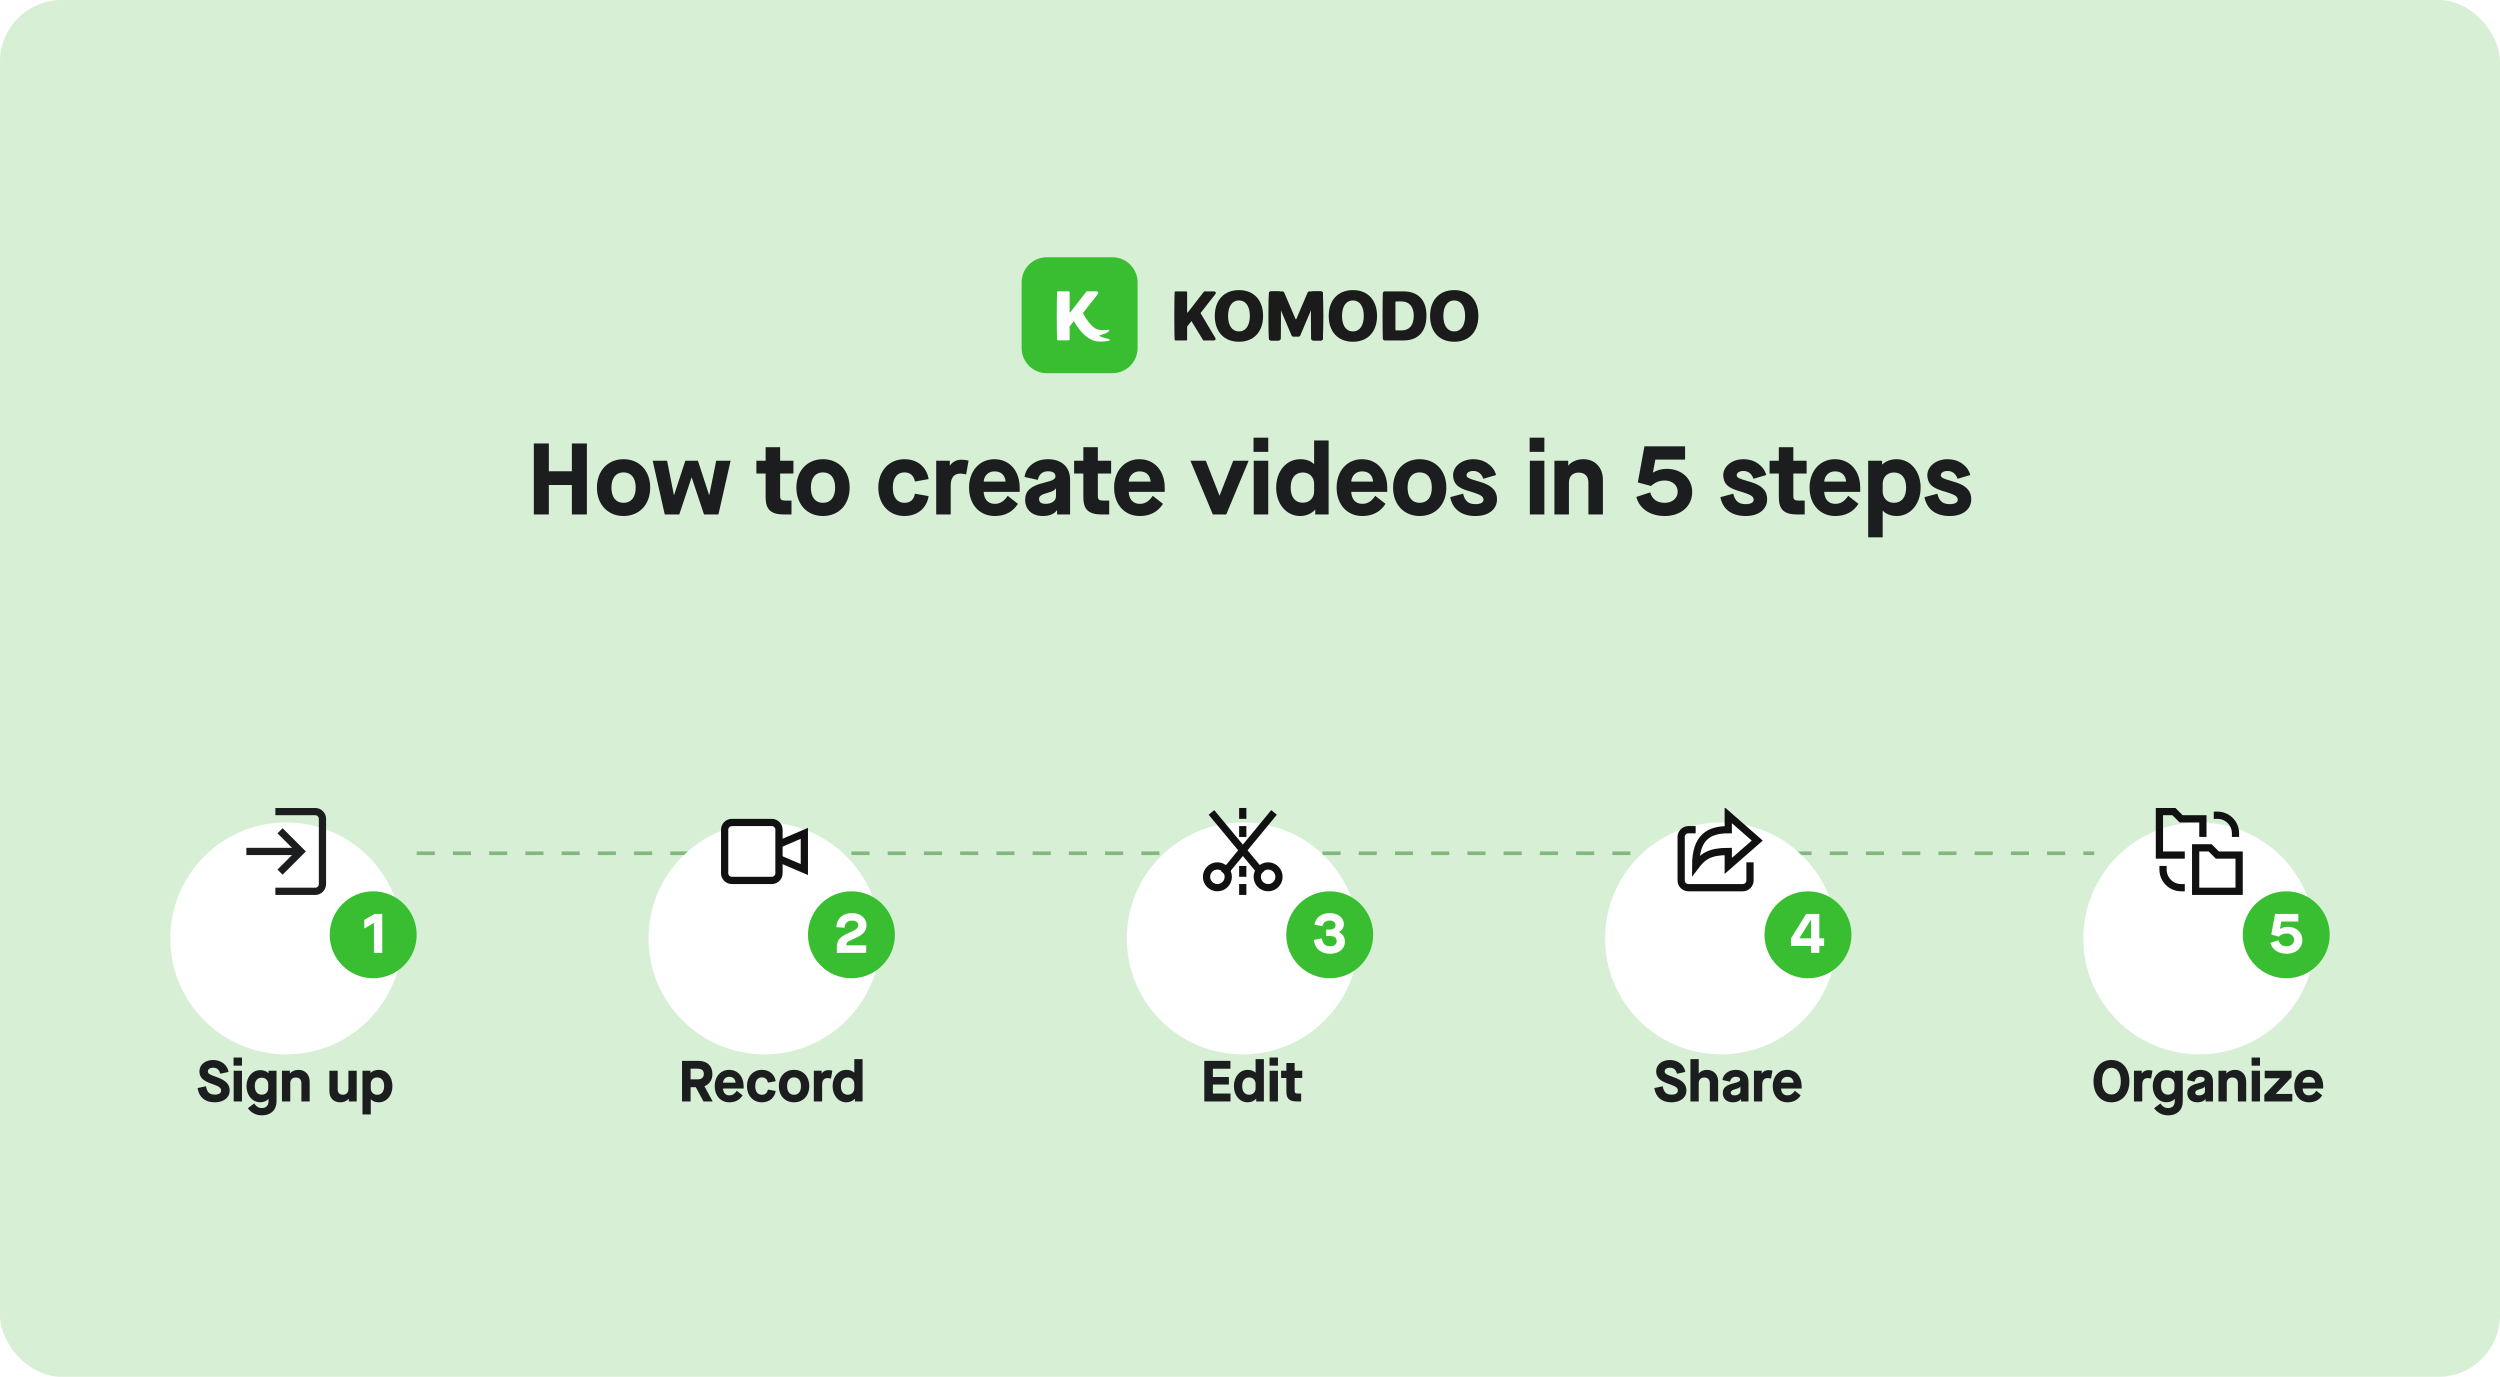
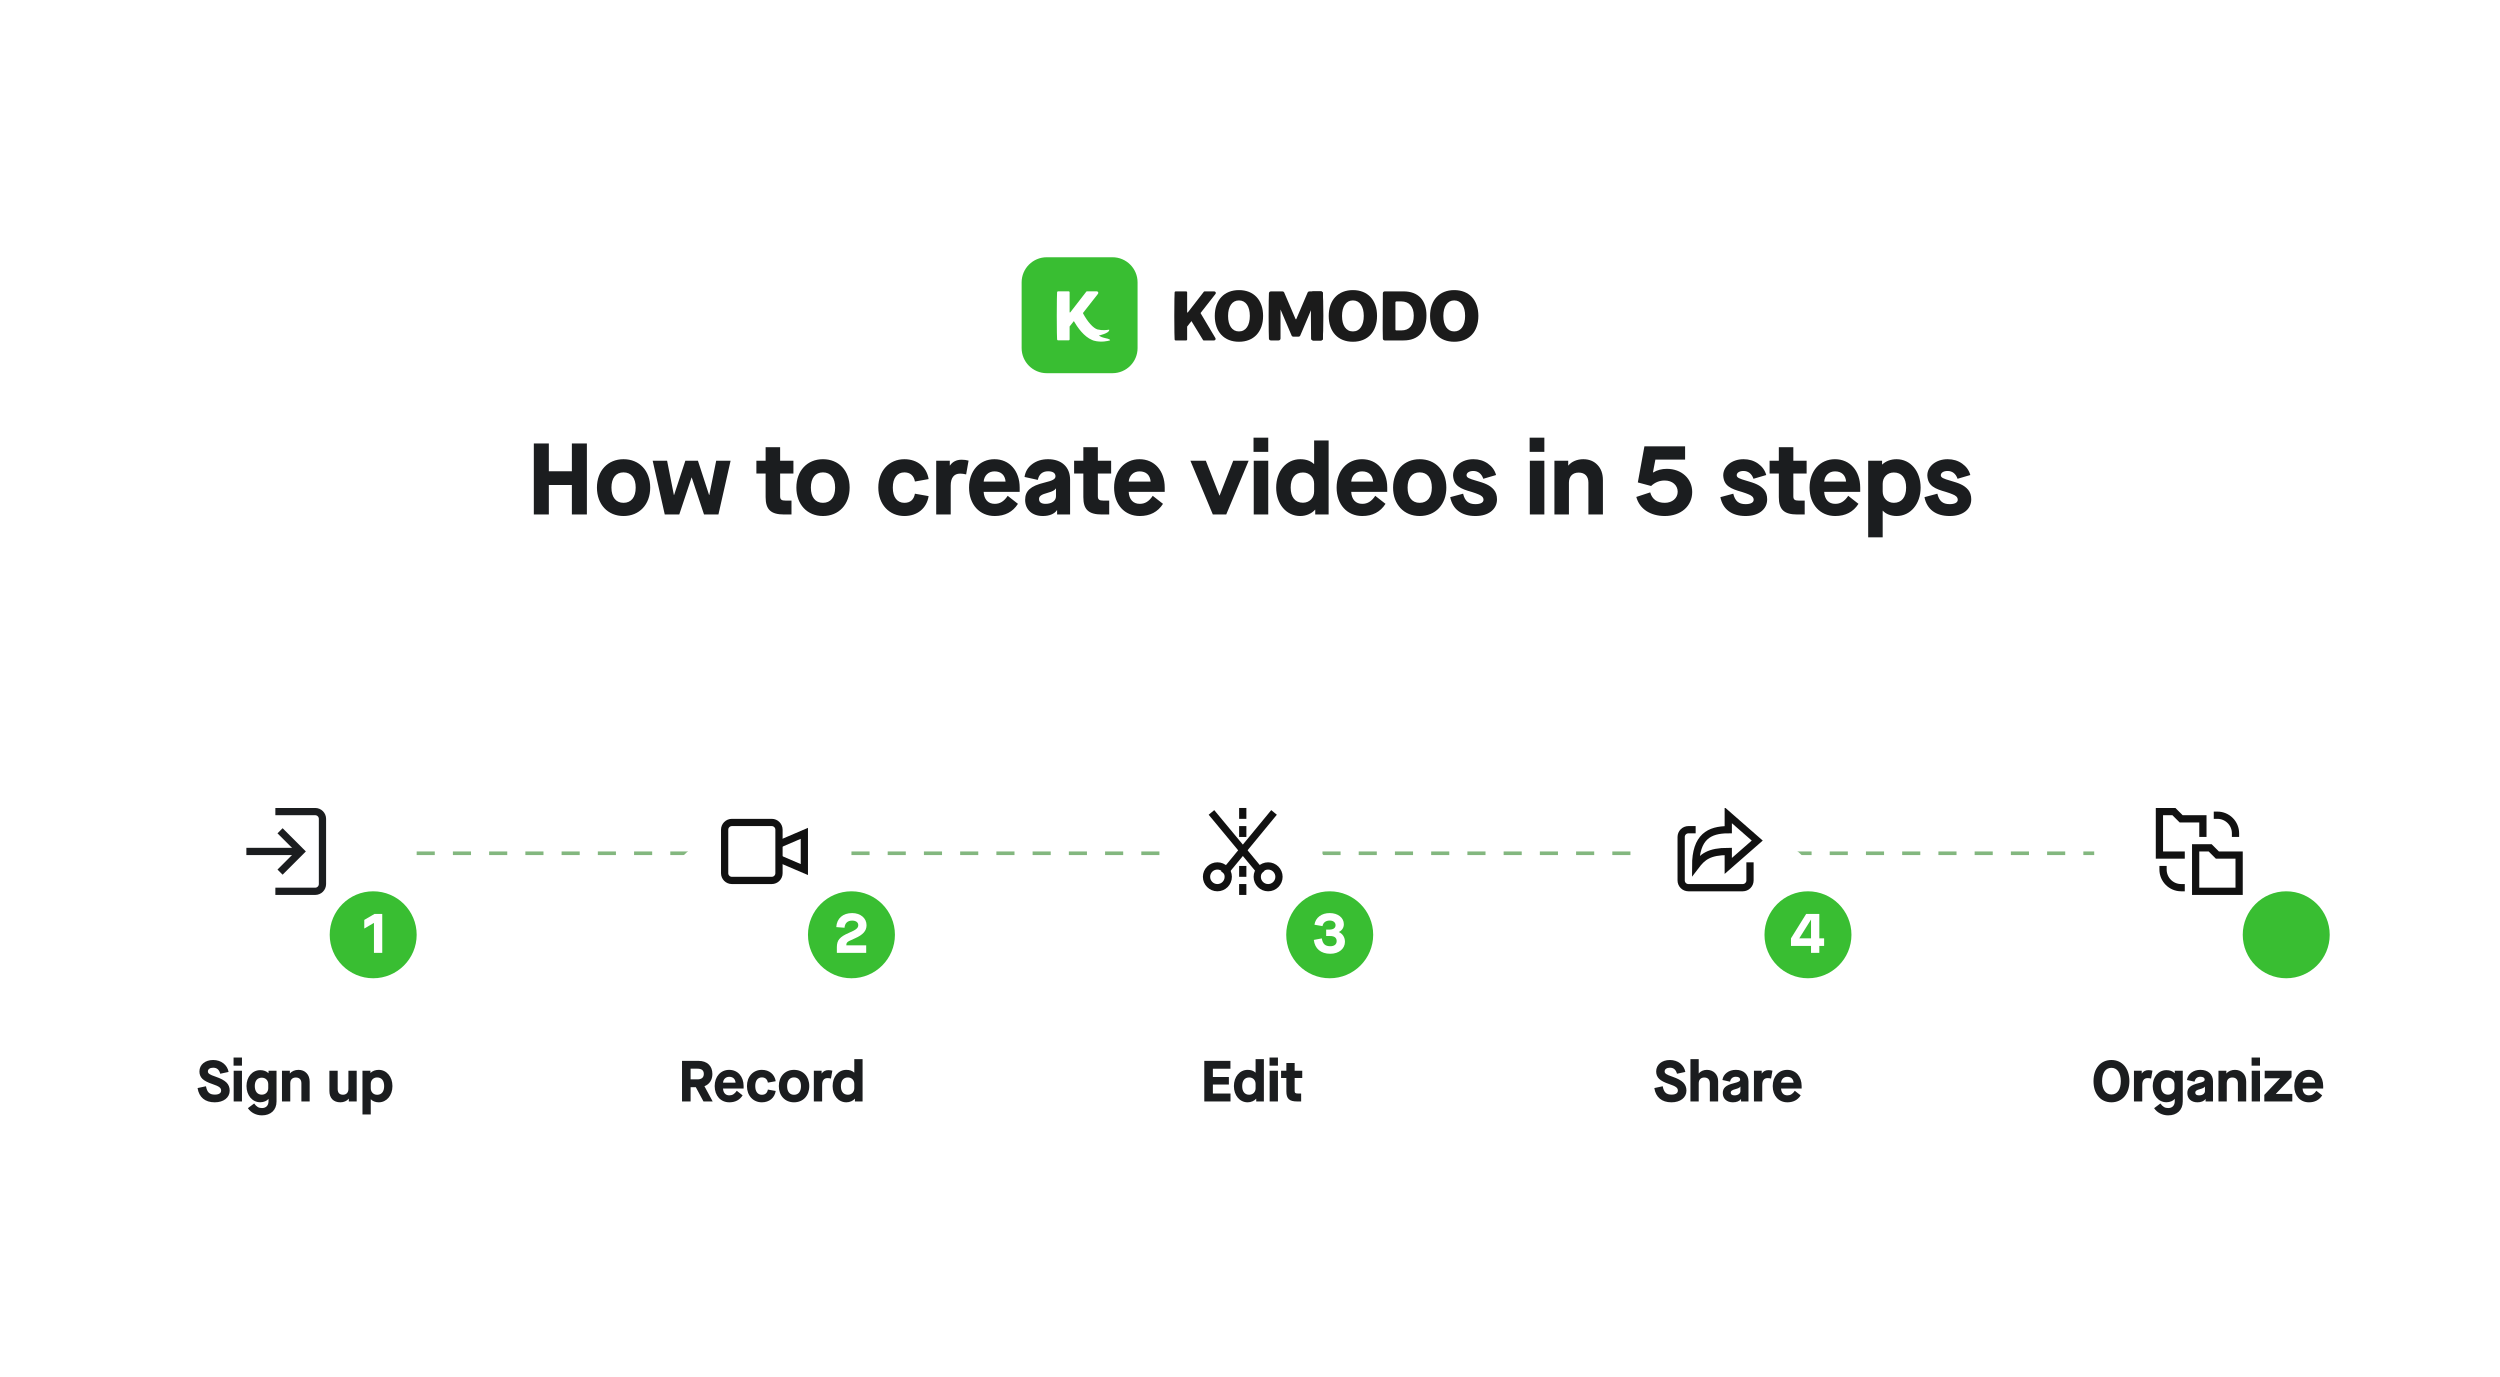
<svg xmlns="http://www.w3.org/2000/svg" width="690" height="380" viewBox="0 0 690 380" fill="none">
-   <rect width="690" height="380" rx="17" fill="#D7F0D5" />
  <g clip-path="url(#clip0_546_12784)">
    <path fill-rule="evenodd" clip-rule="evenodd" d="M348.613 87.192C348.613 82.795 346.026 80.067 341.957 80.067C337.898 80.067 335.282 82.795 335.282 87.192C335.282 91.598 337.87 94.326 341.957 94.326C346.026 94.326 348.613 91.598 348.613 87.192ZM338.946 87.192C338.946 84.585 340.054 82.917 341.957 82.917C343.851 82.917 344.957 84.585 344.957 87.192C344.957 89.807 343.86 91.476 341.957 91.476C340.035 91.476 338.946 89.807 338.946 87.192Z" fill="#1B1B1B" />
    <path fill-rule="evenodd" clip-rule="evenodd" d="M352.892 93.96C353.186 93.96 353.425 93.722 353.425 93.427V85.42L356.474 92.595C356.558 92.792 356.752 92.92 356.966 92.92H358.387C358.602 92.92 358.795 92.792 358.879 92.594L361.919 85.42V93.427C361.919 93.722 362.158 93.96 362.452 93.96H364.594C364.877 93.96 365.109 93.742 365.119 93.46C365.15 92.632 365.203 90.71 365.203 87.196C365.203 83.682 365.15 81.76 365.119 80.933C365.109 80.651 364.877 80.432 364.594 80.432H361.39C361.176 80.432 360.983 80.56 360.899 80.756L357.766 88.094H357.587L354.445 80.756C354.361 80.559 354.168 80.432 353.954 80.432H350.75C350.467 80.432 350.235 80.651 350.225 80.933C350.194 81.761 350.142 83.683 350.142 87.196C350.142 90.71 350.194 92.632 350.225 93.46C350.235 93.742 350.467 93.96 350.75 93.96H352.892Z" fill="#1B1B1B" />
-     <path fill-rule="evenodd" clip-rule="evenodd" d="M352.923 93.96C353.205 93.96 353.437 93.742 353.448 93.461C353.48 92.633 353.534 90.711 353.534 87.196C353.534 83.681 353.48 81.759 353.448 80.932C353.437 80.65 353.205 80.432 352.923 80.432H350.75C350.467 80.432 350.235 80.651 350.225 80.933C350.194 81.761 350.142 83.683 350.142 87.196C350.142 90.71 350.194 92.632 350.225 93.46C350.235 93.742 350.467 93.96 350.75 93.96H352.923Z" fill="#1B1B1B" />
    <path fill-rule="evenodd" clip-rule="evenodd" d="M361.898 93.453C361.908 93.738 362.142 93.96 362.427 93.96H364.594C364.876 93.96 365.108 93.742 365.119 93.46C365.15 92.632 365.203 90.71 365.203 87.196C365.203 83.682 365.15 81.76 365.119 80.933C365.108 80.651 364.876 80.432 364.594 80.432H362.427C362.142 80.432 361.908 80.655 361.898 80.94C361.867 81.845 361.811 83.954 361.811 87.196C361.811 90.438 361.867 92.547 361.898 93.453Z" fill="#1B1B1B" />
    <path fill-rule="evenodd" clip-rule="evenodd" d="M380.061 87.192C380.061 82.795 377.473 80.067 373.404 80.067C369.345 80.067 366.729 82.795 366.729 87.192C366.729 91.598 369.317 94.326 373.404 94.326C377.473 94.326 380.061 91.598 380.061 87.192ZM370.397 87.192C370.397 84.585 371.501 82.917 373.404 82.917C375.298 82.917 376.403 84.585 376.403 87.192C376.403 89.807 375.308 91.476 373.404 91.476C371.483 91.476 370.397 89.807 370.397 87.192Z" fill="#1B1B1B" />
-     <path fill-rule="evenodd" clip-rule="evenodd" d="M382.183 80.423C381.906 80.423 381.679 80.634 381.667 80.911C381.636 81.668 381.587 83.448 381.587 87.192C381.587 90.936 381.636 92.716 381.667 93.473C381.679 93.749 381.906 93.96 382.183 93.96H387.375C391.443 93.96 393.703 91.504 393.703 87.06C393.703 82.832 391.406 80.423 387.375 80.423H382.183ZM385.134 83.455C385.134 83.308 385.254 83.189 385.401 83.189H386.756C388.922 83.189 390.197 84.604 390.197 87.126C390.197 89.807 388.987 91.195 386.756 91.195H385.401C385.254 91.195 385.134 91.076 385.134 90.928V87.192V83.455Z" fill="#1B1B1B" />
+     <path fill-rule="evenodd" clip-rule="evenodd" d="M382.183 80.423C381.906 80.423 381.679 80.634 381.667 80.911C381.587 90.936 381.636 92.716 381.667 93.473C381.679 93.749 381.906 93.96 382.183 93.96H387.375C391.443 93.96 393.703 91.504 393.703 87.06C393.703 82.832 391.406 80.423 387.375 80.423H382.183ZM385.134 83.455C385.134 83.308 385.254 83.189 385.401 83.189H386.756C388.922 83.189 390.197 84.604 390.197 87.126C390.197 89.807 388.987 91.195 386.756 91.195H385.401C385.254 91.195 385.134 91.076 385.134 90.928V87.192V83.455Z" fill="#1B1B1B" />
    <path fill-rule="evenodd" clip-rule="evenodd" d="M408.028 87.192C408.028 82.795 405.441 80.067 401.372 80.067C397.313 80.067 394.697 82.795 394.697 87.192C394.697 91.598 397.285 94.326 401.372 94.326C405.441 94.326 408.028 91.598 408.028 87.192ZM398.365 87.192C398.365 84.585 399.47 82.915 401.372 82.915C403.266 82.915 404.37 84.585 404.37 87.192C404.37 89.807 403.275 91.475 401.372 91.475C399.45 91.475 398.365 89.807 398.365 87.192Z" fill="#1B1B1B" />
    <path fill-rule="evenodd" clip-rule="evenodd" d="M327.383 93.96C327.53 93.96 327.65 93.841 327.65 93.694V90.135L328.84 88.626L332.058 93.884C332.087 93.931 332.139 93.96 332.194 93.96H335.087C335.419 93.96 335.623 93.6 335.454 93.316L331.381 86.467C331.358 86.429 331.361 86.381 331.388 86.347L335.481 81.122C335.7 80.842 335.501 80.432 335.145 80.432H332.406C332.357 80.432 332.31 80.455 332.279 80.494L327.828 86.245H327.65V80.699C327.65 80.552 327.53 80.432 327.383 80.432H324.454C324.316 80.432 324.202 80.537 324.195 80.676C324.166 81.25 324.104 82.972 324.104 87.198C324.104 91.423 324.166 93.143 324.195 93.717C324.202 93.856 324.316 93.96 324.454 93.96H327.383Z" fill="#1B1B1B" />
    <path d="M307.037 71H288.904C285.075 71 281.971 74.104 281.971 77.933V96.067C281.971 99.896 285.075 103 288.904 103H307.037C310.867 103 313.971 99.896 313.971 96.067V77.933C313.971 74.104 310.867 71 307.037 71Z" fill="#39BE32" />
    <path fill-rule="evenodd" clip-rule="evenodd" d="M294.945 93.933C295.093 93.933 295.212 93.814 295.212 93.667V90.108L296.382 88.625C296.648 89.086 296.933 89.544 297.237 89.988L297.244 90L297.245 89.999C297.628 90.559 298.04 91.096 298.477 91.587C299.295 92.507 300.289 93.368 301.435 93.848C301.552 93.906 301.695 93.961 301.869 94.011C303.944 94.603 305.959 94.074 306.334 93.953C306.367 93.943 306.394 93.914 306.388 93.879C306.337 93.587 305.389 93.367 304.685 93.227C303.937 93.078 303.288 92.607 303.288 92.607C303.288 92.607 306.132 91.993 306.154 91.079C306.156 91.023 306.101 90.985 306.045 90.994L306.025 90.997C305.44 91.091 304.347 91.266 302.864 90.917C302.864 90.917 302.864 90.917 302.864 90.916L302.865 90.912C302.328 90.739 301.653 90.263 300.908 89.425C300.201 88.629 299.529 87.619 298.95 86.553L298.919 86.428C298.911 86.396 298.918 86.362 298.938 86.336L303.044 81.095C303.263 80.815 303.063 80.405 302.708 80.405H299.969C299.919 80.405 299.872 80.428 299.842 80.467L295.39 86.218H295.212V80.672C295.212 80.525 295.093 80.405 294.945 80.405H292.017C291.878 80.405 291.764 80.51 291.757 80.649C291.728 81.223 291.667 82.945 291.667 87.171C291.667 91.396 291.728 93.116 291.757 93.69C291.764 93.829 291.878 93.933 292.017 93.933H294.945Z" fill="white" />
  </g>
  <path d="M147.336 122.4V142H151.48V133.852H157.836V142H161.98V122.4H157.836V130.072H151.48V122.4H147.336ZM164.755 134.58C164.755 139.228 167.751 142.42 172.091 142.42C176.459 142.42 179.455 139.256 179.455 134.58C179.455 129.904 176.459 126.74 172.091 126.74C167.751 126.74 164.755 129.932 164.755 134.58ZM175.451 134.58C175.451 137.24 174.219 138.78 172.091 138.78C169.991 138.78 168.759 137.24 168.759 134.58C168.759 131.92 169.991 130.38 172.091 130.38C174.219 130.38 175.451 131.92 175.451 134.58ZM180.141 127.16L183.473 142H187.477L190.865 131.808H190.921L194.309 142H198.285L201.645 127.16H197.669L195.765 136.624H195.709L192.629 127.16H189.157L186.049 136.624H185.993L184.117 127.16H180.141ZM215.315 130.688H218.983V127.16H215.315V123.436H211.311V127.16H208.763V130.688H211.311V137.212C211.311 140.656 212.767 142 216.435 142H218.451V138.164H216.827C215.679 138.164 215.315 137.884 215.315 136.96V130.688ZM219.798 134.58C219.798 139.228 222.794 142.42 227.134 142.42C231.502 142.42 234.498 139.256 234.498 134.58C234.498 129.904 231.502 126.74 227.134 126.74C222.794 126.74 219.798 129.932 219.798 134.58ZM230.494 134.58C230.494 137.24 229.262 138.78 227.134 138.78C225.034 138.78 223.802 137.24 223.802 134.58C223.802 131.92 225.034 130.38 227.134 130.38C229.262 130.38 230.494 131.92 230.494 134.58ZM242.412 134.58C242.412 139.228 245.436 142.42 249.608 142.42C253.192 142.42 255.768 140.292 256.3 136.932L252.52 136.26C252.212 137.912 251.26 138.78 249.608 138.78C247.62 138.78 246.416 137.24 246.416 134.58C246.416 131.92 247.62 130.38 249.608 130.38C251.204 130.38 252.212 131.248 252.52 132.9L256.3 132.228C255.768 128.868 253.192 126.74 249.608 126.74C245.436 126.74 242.412 129.932 242.412 134.58ZM258.394 127.16V142H262.398V134.02C262.398 131.864 263.294 130.716 265.002 130.716C265.534 130.716 266.066 130.8 266.654 130.94L267.326 127.132C266.738 126.964 266.094 126.88 265.394 126.88C263.966 126.88 262.874 127.468 262.202 128.476H262.146V127.16H258.394ZM267.458 134.58C267.458 139.256 270.37 142.42 274.542 142.42C277.37 142.42 279.526 141.3 280.954 139.06L278.126 136.848C277.09 138.388 275.998 139.06 274.542 139.06C272.722 139.06 271.602 137.856 271.49 135.756H281.43V134.58C281.43 129.904 278.574 126.74 274.458 126.74C270.37 126.74 267.458 129.96 267.458 134.58ZM277.538 132.928H271.49C271.63 131.22 272.834 130.1 274.486 130.1C276.306 130.1 277.398 131.136 277.538 132.928ZM282.939 137.968C282.939 140.656 284.871 142.42 287.811 142.42C289.603 142.42 291.003 141.86 291.703 140.824H291.759V142H295.343V132.368C295.343 128.896 292.991 126.74 289.267 126.74C287.559 126.74 286.103 127.188 284.899 128.084C283.695 128.98 282.995 130.156 282.771 131.64L286.439 132.452C286.747 130.912 287.727 130.072 289.267 130.072C290.583 130.072 291.311 130.576 291.311 131.444C291.311 132.228 290.583 132.648 288.231 133.208C284.423 134.132 282.939 135.476 282.939 137.968ZM291.451 136.988C291.451 138.22 290.275 139.06 288.595 139.06C287.391 139.06 286.775 138.612 286.775 137.716C286.775 136.932 287.391 136.484 289.183 136.008C290.527 135.644 291.143 135.28 291.395 134.832H291.451V136.988ZM303.006 130.688H306.674V127.16H303.006V123.436H299.002V127.16H296.454V130.688H299.002V137.212C299.002 140.656 300.458 142 304.126 142H306.142V138.164H304.518C303.37 138.164 303.006 137.884 303.006 136.96V130.688ZM307.49 134.58C307.49 139.256 310.402 142.42 314.574 142.42C317.402 142.42 319.558 141.3 320.986 139.06L318.158 136.848C317.122 138.388 316.03 139.06 314.574 139.06C312.754 139.06 311.634 137.856 311.522 135.756H321.462V134.58C321.462 129.904 318.606 126.74 314.49 126.74C310.402 126.74 307.49 129.96 307.49 134.58ZM317.57 132.928H311.522C311.662 131.22 312.866 130.1 314.518 130.1C316.338 130.1 317.43 131.136 317.57 132.928ZM328.553 127.16L334.741 142H338.437L344.625 127.16H340.369L336.617 136.764H336.561L332.809 127.16H328.553ZM346.031 127.16V142H350.035V127.16H346.031ZM345.975 120.804V124.724H350.035V120.804H345.975ZM352.224 134.58C352.224 139.088 355.024 142.42 358.86 142.42C360.568 142.42 362.08 141.692 362.948 140.684H363.004V142H366.7V121.56H362.696V128.056H362.64C361.716 127.188 360.456 126.74 358.86 126.74C355.024 126.74 352.224 130.072 352.224 134.58ZM362.696 135.644C362.696 137.436 361.408 138.752 359.616 138.752C357.46 138.752 356.228 137.24 356.228 134.58C356.228 131.92 357.46 130.408 359.616 130.408C361.408 130.408 362.696 131.696 362.696 133.516V135.644ZM368.904 134.58C368.904 139.256 371.816 142.42 375.988 142.42C378.816 142.42 380.972 141.3 382.4 139.06L379.572 136.848C378.536 138.388 377.444 139.06 375.988 139.06C374.168 139.06 373.048 137.856 372.936 135.756H382.876V134.58C382.876 129.904 380.02 126.74 375.904 126.74C371.816 126.74 368.904 129.96 368.904 134.58ZM378.984 132.928H372.936C373.076 131.22 374.28 130.1 375.932 130.1C377.752 130.1 378.844 131.136 378.984 132.928ZM384.49 134.58C384.49 139.228 387.486 142.42 391.826 142.42C396.194 142.42 399.19 139.256 399.19 134.58C399.19 129.904 396.194 126.74 391.826 126.74C387.486 126.74 384.49 129.932 384.49 134.58ZM395.186 134.58C395.186 137.24 393.954 138.78 391.826 138.78C389.726 138.78 388.494 137.24 388.494 134.58C388.494 131.92 389.726 130.38 391.826 130.38C393.954 130.38 395.186 131.92 395.186 134.58ZM400.261 137.212C400.905 140.572 403.397 142.42 407.205 142.42C409.025 142.42 410.453 142 411.545 141.16C412.637 140.292 413.169 139.172 413.169 137.8C413.169 136.736 412.889 135.868 412.329 135.196C411.209 133.852 409.753 133.348 407.429 132.676C405.497 132.116 404.769 131.836 404.769 131.164C404.769 130.492 405.497 129.988 406.645 129.988C407.905 129.988 408.913 130.716 409.389 132.144L412.917 131.108C412.553 129.792 411.797 128.756 410.649 127.944C409.501 127.132 408.157 126.74 406.645 126.74C403.453 126.74 401.045 128.7 401.045 131.22C401.185 134.132 403.145 134.916 406.225 135.784C407.037 136.036 407.625 136.26 408.017 136.428C408.829 136.736 409.445 137.184 409.445 137.94C409.445 138.696 408.633 139.144 407.205 139.144C405.301 139.144 404.293 138.276 403.817 136.26L400.261 137.212ZM422.238 127.16V142H426.242V127.16H422.238ZM422.182 120.804V124.724H426.242V120.804H422.182ZM429.019 127.16V142H433.023V133.208C433.023 131.5 434.031 130.436 435.711 130.436C437.419 130.436 438.399 131.444 438.399 133.208V142H442.403V132.508C442.403 130.744 441.899 129.344 440.891 128.308C439.911 127.272 438.595 126.74 436.971 126.74C435.319 126.74 433.751 127.384 432.883 128.476H432.827V127.16H429.019ZM451.619 137.156C452.515 140.516 455.567 142.42 459.487 142.42C463.911 142.42 467.047 139.704 467.047 135.784C467.047 132.116 464.107 129.4 460.047 129.4C458.647 129.4 457.387 129.736 456.267 130.408L456.211 130.38L456.883 126.852H465.087V123.184H453.859L452.039 133.152L455.707 134.132C456.771 133.124 458.031 132.62 459.459 132.62C461.559 132.62 463.043 133.908 463.043 135.728C463.043 137.492 461.531 138.78 459.487 138.78C457.359 138.78 456.015 137.828 455.455 135.896L451.619 137.156ZM474.827 137.212C475.471 140.572 477.963 142.42 481.771 142.42C483.591 142.42 485.019 142 486.111 141.16C487.203 140.292 487.735 139.172 487.735 137.8C487.735 136.736 487.455 135.868 486.895 135.196C485.775 133.852 484.319 133.348 481.995 132.676C480.063 132.116 479.335 131.836 479.335 131.164C479.335 130.492 480.063 129.988 481.211 129.988C482.471 129.988 483.479 130.716 483.955 132.144L487.483 131.108C487.119 129.792 486.363 128.756 485.215 127.944C484.067 127.132 482.723 126.74 481.211 126.74C478.019 126.74 475.611 128.7 475.611 131.22C475.751 134.132 477.711 134.916 480.791 135.784C481.603 136.036 482.191 136.26 482.583 136.428C483.395 136.736 484.011 137.184 484.011 137.94C484.011 138.696 483.199 139.144 481.771 139.144C479.867 139.144 478.859 138.276 478.383 136.26L474.827 137.212ZM494.96 130.688H498.628V127.16H494.96V123.436H490.956V127.16H488.408V130.688H490.956V137.212C490.956 140.656 492.412 142 496.08 142H498.096V138.164H496.472C495.324 138.164 494.96 137.884 494.96 136.96V130.688ZM499.443 134.58C499.443 139.256 502.355 142.42 506.527 142.42C509.355 142.42 511.511 141.3 512.939 139.06L510.111 136.848C509.075 138.388 507.983 139.06 506.527 139.06C504.707 139.06 503.587 137.856 503.475 135.756H513.415V134.58C513.415 129.904 510.559 126.74 506.443 126.74C502.355 126.74 499.443 129.96 499.443 134.58ZM509.523 132.928H503.475C503.615 131.22 504.819 130.1 506.471 130.1C508.291 130.1 509.383 131.136 509.523 132.928ZM515.617 127.16V148.3H519.621V140.964H519.677C520.461 141.86 521.917 142.42 523.485 142.42C527.293 142.42 530.093 139.088 530.093 134.58C530.093 130.072 527.293 126.74 523.457 126.74C521.861 126.74 520.489 127.272 519.509 128.196H519.453V127.16H515.617ZM526.089 134.58C526.089 137.24 524.857 138.78 522.701 138.78C520.909 138.78 519.621 137.436 519.621 135.644V133.516C519.621 131.696 520.909 130.408 522.701 130.408C524.857 130.408 526.089 131.92 526.089 134.58ZM531.155 137.212C531.799 140.572 534.291 142.42 538.099 142.42C539.919 142.42 541.347 142 542.439 141.16C543.531 140.292 544.063 139.172 544.063 137.8C544.063 136.736 543.783 135.868 543.223 135.196C542.103 133.852 540.647 133.348 538.323 132.676C536.391 132.116 535.663 131.836 535.663 131.164C535.663 130.492 536.391 129.988 537.539 129.988C538.799 129.988 539.807 130.716 540.283 132.144L543.811 131.108C543.447 129.792 542.691 128.756 541.543 127.944C540.395 127.132 539.051 126.74 537.539 126.74C534.347 126.74 531.939 128.7 531.939 131.22C532.079 134.132 534.039 134.916 537.119 135.784C537.931 136.036 538.519 136.26 538.911 136.428C539.723 136.736 540.339 137.184 540.339 137.94C540.339 138.696 539.527 139.144 538.099 139.144C536.195 139.144 535.187 138.276 534.711 136.26L531.155 137.212Z" fill="#1B1D1F" />
  <line x1="115" y1="235.5" x2="578" y2="235.5" stroke="#83B77F" stroke-dasharray="5 5" />
  <path d="M54.531 300.304C54.931 302.864 56.595 304.24 59.267 304.24C61.715 304.24 63.395 302.944 63.395 301.008C63.395 300.096 63.091 299.36 62.499 298.768C61.907 298.176 60.915 297.648 59.523 297.168C57.859 296.608 57.379 296.288 57.379 295.712C57.379 295.088 57.955 294.688 58.835 294.688C59.859 294.688 60.483 295.216 60.787 296.352L63.091 295.856C62.739 293.888 61.027 292.56 58.835 292.56C56.611 292.56 55.043 293.856 55.043 295.728C55.043 296.544 55.315 297.232 55.859 297.76C56.403 298.288 57.331 298.768 58.627 299.2C60.499 299.84 61.027 300.224 61.027 301.008C61.027 301.712 60.403 302.112 59.299 302.112C57.811 302.112 57.155 301.472 56.851 299.808L54.531 300.304ZM64.495 295.52V304H66.783V295.52H64.495ZM64.463 291.888V294.128H66.783V291.888H64.463ZM68.418 305.856C69.234 307.088 70.69 307.84 72.29 307.84C74.738 307.84 76.322 306.368 76.322 304.016V295.52H74.114V296.192H74.082C73.57 295.664 72.77 295.36 71.826 295.36C69.634 295.36 68.034 297.232 68.034 299.744C68.034 302.32 69.634 304.224 71.826 304.224C72.77 304.224 73.682 303.84 74.082 303.312H74.114V303.936C74.114 305.104 73.442 305.824 72.306 305.824C71.394 305.824 70.802 305.472 70.146 304.56L68.418 305.856ZM74.034 300.352C74.034 301.392 73.298 302.128 72.258 302.128C71.042 302.128 70.322 301.232 70.322 299.744C70.322 298.288 71.042 297.44 72.258 297.44C73.282 297.44 74.034 298.176 74.034 299.216V300.352ZM77.823 295.52V304H80.111V298.976C80.111 298 80.687 297.392 81.647 297.392C82.623 297.392 83.183 297.968 83.183 298.976V304H85.471V298.576C85.471 297.568 85.183 296.768 84.607 296.176C84.047 295.584 83.295 295.28 82.367 295.28C81.423 295.28 80.527 295.648 80.031 296.272H79.999V295.52H77.823ZM90.913 301.104C90.913 303.072 92.033 304.24 93.953 304.24C94.865 304.24 95.745 303.872 96.241 303.248H96.273V304H98.449V295.52H96.161V300.576C96.161 301.536 95.585 302.144 94.673 302.144C93.697 302.144 93.201 301.616 93.201 300.576V295.52H90.913V301.104ZM100.042 295.52V307.6H102.33V303.408H102.362C102.81 303.92 103.642 304.24 104.538 304.24C106.714 304.24 108.314 302.336 108.314 299.76C108.314 297.184 106.714 295.28 104.522 295.28C103.61 295.28 102.826 295.584 102.266 296.112H102.234V295.52H100.042ZM106.026 299.76C106.026 301.28 105.322 302.16 104.09 302.16C103.066 302.16 102.33 301.392 102.33 300.368V299.152C102.33 298.112 103.066 297.376 104.09 297.376C105.322 297.376 106.026 298.24 106.026 299.76Z" fill="#1B1D1F" />
  <path d="M332.385 292.8V304H339.617V301.824H334.753V299.328H339.169V297.248H334.753V294.976H339.601V292.8H332.385ZM340.558 299.76C340.558 302.336 342.158 304.24 344.35 304.24C345.326 304.24 346.19 303.824 346.686 303.248H346.718V304H348.83V292.32H346.542V296.032H346.51C345.982 295.536 345.262 295.28 344.35 295.28C342.158 295.28 340.558 297.184 340.558 299.76ZM346.542 300.368C346.542 301.392 345.806 302.144 344.782 302.144C343.55 302.144 342.846 301.28 342.846 299.76C342.846 298.24 343.55 297.376 344.782 297.376C345.806 297.376 346.542 298.112 346.542 299.152V300.368ZM350.425 295.52V304H352.713V295.52H350.425ZM350.393 291.888V294.128H352.713V291.888H350.393ZM357.324 297.536H359.42V295.52H357.324V293.392H355.036V295.52H353.58V297.536H355.036V301.264C355.036 303.232 355.868 304 357.964 304H359.116V301.808H358.188C357.532 301.808 357.324 301.648 357.324 301.12V297.536Z" fill="#1B1D1F" />
  <path d="M456.593 300.304C456.993 302.864 458.657 304.24 461.329 304.24C463.777 304.24 465.457 302.944 465.457 301.008C465.457 300.096 465.153 299.36 464.561 298.768C463.969 298.176 462.977 297.648 461.585 297.168C459.921 296.608 459.441 296.288 459.441 295.712C459.441 295.088 460.017 294.688 460.897 294.688C461.921 294.688 462.545 295.216 462.849 296.352L465.153 295.856C464.801 293.888 463.089 292.56 460.897 292.56C458.673 292.56 457.105 293.856 457.105 295.728C457.105 296.544 457.377 297.232 457.921 297.76C458.465 298.288 459.393 298.768 460.689 299.2C462.561 299.84 463.089 300.224 463.089 301.008C463.089 301.712 462.465 302.112 461.361 302.112C459.873 302.112 459.217 301.472 458.913 299.808L456.593 300.304ZM466.558 292.32V304H468.846V298.976C468.846 298 469.422 297.392 470.382 297.392C471.358 297.392 471.918 297.968 471.918 298.976V304H474.206V298.416C474.206 296.56 472.926 295.28 471.102 295.28C470.19 295.28 469.342 295.648 468.878 296.272H468.846V292.32H466.558ZM475.49 301.696C475.49 303.232 476.594 304.24 478.274 304.24C479.298 304.24 480.098 303.92 480.498 303.328H480.53V304H482.578V298.496C482.578 296.512 481.234 295.28 479.106 295.28C478.13 295.28 477.298 295.536 476.61 296.048C475.922 296.56 475.522 297.232 475.394 298.08L477.49 298.544C477.666 297.664 478.226 297.184 479.106 297.184C479.858 297.184 480.274 297.472 480.274 297.968C480.274 298.416 479.858 298.656 478.514 298.976C476.338 299.504 475.49 300.272 475.49 301.696ZM480.354 301.136C480.354 301.84 479.682 302.32 478.722 302.32C478.034 302.32 477.682 302.064 477.682 301.552C477.682 301.104 478.034 300.848 479.058 300.576C479.826 300.368 480.178 300.16 480.322 299.904H480.354V301.136ZM484.089 295.52V304H486.377V299.44C486.377 298.208 486.889 297.552 487.865 297.552C488.169 297.552 488.473 297.6 488.809 297.68L489.193 295.504C488.857 295.408 488.489 295.36 488.089 295.36C487.273 295.36 486.649 295.696 486.265 296.272H486.233V295.52H484.089ZM489.269 299.76C489.269 302.432 490.933 304.24 493.317 304.24C494.933 304.24 496.165 303.6 496.981 302.32L495.365 301.056C494.773 301.936 494.149 302.32 493.317 302.32C492.277 302.32 491.637 301.632 491.573 300.432H497.253V299.76C497.253 297.088 495.621 295.28 493.269 295.28C490.933 295.28 489.269 297.12 489.269 299.76ZM495.029 298.816H491.573C491.653 297.84 492.341 297.2 493.285 297.2C494.325 297.2 494.949 297.792 495.029 298.816Z" fill="#1B1D1F" />
  <path d="M577.808 298.4C577.808 301.92 579.76 304.24 582.752 304.24C585.728 304.24 587.712 301.92 587.712 298.4C587.712 294.88 585.728 292.56 582.752 292.56C579.76 292.56 577.808 294.88 577.808 298.4ZM585.344 298.4C585.344 300.704 584.368 302.08 582.752 302.08C581.152 302.08 580.176 300.704 580.176 298.4C580.176 296.096 581.152 294.72 582.752 294.72C584.352 294.72 585.344 296.096 585.344 298.4ZM588.972 295.52V304H591.26V299.44C591.26 298.208 591.772 297.552 592.748 297.552C593.052 297.552 593.356 297.6 593.692 297.68L594.076 295.504C593.74 295.408 593.372 295.36 592.972 295.36C592.156 295.36 591.532 295.696 591.148 296.272H591.116V295.52H588.972ZM594.536 305.856C595.352 307.088 596.808 307.84 598.408 307.84C600.856 307.84 602.44 306.368 602.44 304.016V295.52H600.232V296.192H600.2C599.688 295.664 598.888 295.36 597.944 295.36C595.752 295.36 594.152 297.232 594.152 299.744C594.152 302.32 595.752 304.224 597.944 304.224C598.888 304.224 599.8 303.84 600.2 303.312H600.232V303.936C600.232 305.104 599.56 305.824 598.424 305.824C597.512 305.824 596.92 305.472 596.264 304.56L594.536 305.856ZM600.152 300.352C600.152 301.392 599.416 302.128 598.376 302.128C597.16 302.128 596.44 301.232 596.44 299.744C596.44 298.288 597.16 297.44 598.376 297.44C599.4 297.44 600.152 298.176 600.152 299.216V300.352ZM603.701 301.696C603.701 303.232 604.805 304.24 606.485 304.24C607.509 304.24 608.309 303.92 608.709 303.328H608.741V304H610.789V298.496C610.789 296.512 609.445 295.28 607.317 295.28C606.341 295.28 605.509 295.536 604.821 296.048C604.133 296.56 603.733 297.232 603.605 298.08L605.701 298.544C605.877 297.664 606.437 297.184 607.317 297.184C608.069 297.184 608.485 297.472 608.485 297.968C608.485 298.416 608.069 298.656 606.725 298.976C604.549 299.504 603.701 300.272 603.701 301.696ZM608.565 301.136C608.565 301.84 607.893 302.32 606.933 302.32C606.245 302.32 605.893 302.064 605.893 301.552C605.893 301.104 606.245 300.848 607.269 300.576C608.037 300.368 608.389 300.16 608.533 299.904H608.565V301.136ZM612.3 295.52V304H614.588V298.976C614.588 298 615.164 297.392 616.124 297.392C617.1 297.392 617.66 297.968 617.66 298.976V304H619.948V298.576C619.948 297.568 619.66 296.768 619.084 296.176C618.524 295.584 617.772 295.28 616.844 295.28C615.9 295.28 615.004 295.648 614.508 296.272H614.476V295.52H612.3ZM621.472 295.52V304H623.76V295.52H621.472ZM621.44 291.888V294.128H623.76V291.888H621.44ZM624.947 302.192V304H632.675V301.92H628.147V301.888L632.467 297.328V295.52H625.059V297.6H629.267V297.632L624.947 302.192ZM633.214 299.76C633.214 302.432 634.878 304.24 637.262 304.24C638.878 304.24 640.11 303.6 640.926 302.32L639.31 301.056C638.718 301.936 638.094 302.32 637.262 302.32C636.222 302.32 635.582 301.632 635.518 300.432H641.198V299.76C641.198 297.088 639.566 295.28 637.214 295.28C634.878 295.28 633.214 297.12 633.214 299.76ZM638.974 298.816H635.518C635.598 297.84 636.286 297.2 637.23 297.2C638.27 297.2 638.894 297.792 638.974 298.816Z" fill="#1B1D1F" />
  <path d="M196.701 304L194.429 299.808V299.792C195.821 299.264 196.621 298.032 196.621 296.416C196.621 294.176 195.165 292.8 192.797 292.8H188.237V304H190.605V300.064H192.045L194.157 304H196.701ZM192.509 297.904H190.605V294.96H192.509C193.677 294.96 194.253 295.44 194.253 296.4C194.253 297.376 193.645 297.904 192.509 297.904ZM197.253 299.76C197.253 302.432 198.917 304.24 201.301 304.24C202.917 304.24 204.149 303.6 204.965 302.32L203.349 301.056C202.757 301.936 202.133 302.32 201.301 302.32C200.261 302.32 199.621 301.632 199.557 300.432H205.237V299.76C205.237 297.088 203.605 295.28 201.253 295.28C198.917 295.28 197.253 297.12 197.253 299.76ZM203.013 298.816H199.557C199.637 297.84 200.325 297.2 201.269 297.2C202.309 297.2 202.933 297.792 203.013 298.816ZM206.159 299.76C206.159 302.416 207.887 304.24 210.271 304.24C212.319 304.24 213.791 303.024 214.095 301.104L211.935 300.72C211.759 301.664 211.215 302.16 210.271 302.16C209.135 302.16 208.447 301.28 208.447 299.76C208.447 298.24 209.135 297.36 210.271 297.36C211.183 297.36 211.759 297.856 211.935 298.8L214.095 298.416C213.791 296.496 212.319 295.28 210.271 295.28C207.887 295.28 206.159 297.104 206.159 299.76ZM214.956 299.76C214.956 302.416 216.668 304.24 219.148 304.24C221.644 304.24 223.356 302.432 223.356 299.76C223.356 297.088 221.644 295.28 219.148 295.28C216.668 295.28 214.956 297.104 214.956 299.76ZM221.068 299.76C221.068 301.28 220.364 302.16 219.148 302.16C217.948 302.16 217.244 301.28 217.244 299.76C217.244 298.24 217.948 297.36 219.148 297.36C220.364 297.36 221.068 298.24 221.068 299.76ZM224.62 295.52V304H226.908V299.44C226.908 298.208 227.42 297.552 228.396 297.552C228.7 297.552 229.004 297.6 229.34 297.68L229.724 295.504C229.388 295.408 229.02 295.36 228.62 295.36C227.804 295.36 227.18 295.696 226.796 296.272H226.764V295.52H224.62ZM229.8 299.76C229.8 302.336 231.4 304.24 233.592 304.24C234.568 304.24 235.432 303.824 235.928 303.248H235.96V304H238.072V292.32H235.784V296.032H235.752C235.224 295.536 234.504 295.28 233.592 295.28C231.4 295.28 229.8 297.184 229.8 299.76ZM235.784 300.368C235.784 301.392 235.048 302.144 234.024 302.144C232.792 302.144 232.088 301.28 232.088 299.76C232.088 298.24 232.792 297.376 234.024 297.376C235.048 297.376 235.784 298.112 235.784 299.152V300.368Z" fill="#1B1D1F" />
  <g filter="url(#filter0_d_546_12784)">
    <circle cx="79" cy="235" r="32" fill="white" />
  </g>
  <path d="M68 235H83" stroke="#1B1D1F" stroke-width="2" stroke-miterlimit="10" />
  <path d="M78 230L83 235L78 240" stroke="#1B1D1F" stroke-width="2" stroke-miterlimit="10" stroke-linecap="square" />
  <path d="M77 224H87C87.53 224 88.039 224.211 88.414 224.586C88.789 224.961 89 225.47 89 226V244C89 244.53 88.789 245.039 88.414 245.414C88.039 245.789 87.53 246 87 246H77" stroke="#1B1D1F" stroke-width="2" stroke-miterlimit="10" stroke-linecap="square" />
  <circle cx="103" cy="258" r="12" fill="#39BE32" />
  <path d="M103.212 254.712V263H105.5V252.248H103.356L100.54 253.896V256.28L103.212 254.712Z" fill="white" />
  <g filter="url(#filter1_d_546_12784)">
    <circle cx="211" cy="235" r="32" fill="white" />
  </g>
  <path d="M215 233L222 230V240L215 237" stroke="#111111" stroke-width="2" stroke-miterlimit="10" />
  <path d="M213 227H202C200.895 227 200 227.895 200 229V241C200 242.105 200.895 243 202 243H213C214.105 243 215 242.105 215 241V229C215 227.895 214.105 227 213 227Z" stroke="#111111" stroke-width="2" stroke-miterlimit="10" stroke-linecap="square" />
  <circle cx="235" cy="258" r="12" fill="#39BE32" />
  <path d="M233.581 260.904C233.581 260.536 233.629 260.36 233.773 260.168C233.885 260.024 234.061 259.88 234.317 259.736C234.589 259.592 235.149 259.336 235.997 258.968C238.173 258.008 239.165 256.936 239.165 255.352C239.165 253.432 237.517 252.008 235.197 252.008C232.637 252.008 230.957 253.464 230.813 255.88L233.085 256.056C233.197 254.776 233.933 254.088 235.197 254.088C236.237 254.088 236.877 254.568 236.877 255.336C236.877 256.136 236.301 256.616 234.381 257.432C233.021 258.008 232.189 258.536 231.661 259.16C231.197 259.688 230.973 260.44 230.973 261.416V263H239.069V260.904H233.581Z" fill="white" />
  <g filter="url(#filter2_d_546_12784)">
    <circle cx="343" cy="235" r="32" fill="white" />
  </g>
  <path d="M343 245V246" stroke="#111111" stroke-width="2" stroke-miterlimit="10" stroke-linecap="square" />
  <path d="M343 240V241" stroke="#111111" stroke-width="2" stroke-miterlimit="10" stroke-linecap="square" />
  <path d="M343 229V230" stroke="#111111" stroke-width="2" stroke-miterlimit="10" stroke-linecap="square" />
  <path d="M343 224V225" stroke="#111111" stroke-width="2" stroke-miterlimit="10" stroke-linecap="square" />
  <path d="M338.4 240.3L351 225" stroke="#111111" stroke-width="2" stroke-miterlimit="10" stroke-linecap="square" />
  <path d="M347.6 240.2L335 225" stroke="#111111" stroke-width="2" stroke-miterlimit="10" stroke-linecap="square" />
  <path d="M350 245C351.657 245 353 243.657 353 242C353 240.343 351.657 239 350 239C348.343 239 347 240.343 347 242C347 243.657 348.343 245 350 245Z" stroke="#111111" stroke-width="2" stroke-miterlimit="10" stroke-linecap="square" />
  <path d="M336 245C337.657 245 339 243.657 339 242C339 240.343 337.657 239 336 239C334.343 239 333 240.343 333 242C333 243.657 334.343 245 336 245Z" stroke="#111111" stroke-width="2" stroke-miterlimit="10" stroke-linecap="square" />
  <circle cx="367" cy="258" r="12" fill="#39BE32" />
  <path d="M362.614 259.416C362.886 261.832 364.55 263.24 367.174 263.24C369.574 263.24 371.206 261.816 371.206 259.928C371.206 258.712 370.566 257.72 369.542 257.256V257.224C370.422 256.776 370.902 256.024 370.902 255.08C370.902 253.288 369.27 252.008 367.014 252.008C365.878 252.008 364.918 252.296 364.15 252.888C363.398 253.464 362.934 254.248 362.79 255.224L365.014 255.608C365.19 254.632 365.91 254.072 367.014 254.072C367.974 254.072 368.614 254.584 368.614 255.352C368.614 256.12 368.006 256.568 366.934 256.568H366.022V258.344H367.126C368.294 258.344 368.918 258.824 368.918 259.736C368.918 260.632 368.262 261.16 367.174 261.16C365.718 261.16 365.078 260.52 364.822 259L362.614 259.416Z" fill="white" />
  <g filter="url(#filter3_d_546_12784)">
    <circle cx="475" cy="235" r="32" fill="white" />
  </g>
  <g clip-path="url(#clip1_546_12784)">
    <path d="M483 239V243C483 243.53 482.789 244.039 482.414 244.414C482.039 244.789 481.53 245 481 245H466C465.47 245 464.961 244.789 464.586 244.414C464.211 244.039 464 243.53 464 243V231C464 230.47 464.211 229.961 464.586 229.586C464.961 229.211 465.47 229 466 229H467" stroke="#111111" stroke-width="2" stroke-miterlimit="10" stroke-linecap="square" />
    <path d="M485 232L477 225V229C471.8 229 468 230.9 468 239C469.9 236.5 471.7 235 477 235V239L485 232Z" stroke="#111111" stroke-width="2" stroke-miterlimit="10" stroke-linecap="square" />
  </g>
  <circle cx="499" cy="258" r="12" fill="#39BE32" />
  <path d="M499.843 261.08V263H502.131V261.08H503.459V258.984H502.131V252.248H498.499L494.307 258.984V261.08H499.843ZM499.843 258.984H496.595L499.811 253.848H499.843V258.984Z" fill="white" />
  <g filter="url(#filter4_d_546_12784)">
    <circle cx="607" cy="235" r="32" fill="white" />
  </g>
  <g clip-path="url(#clip2_546_12784)">
    <path d="M606 246V234H610L612 236H618V246H606Z" stroke="#111111" stroke-width="2" stroke-miterlimit="10" stroke-linecap="square" />
    <path d="M602 236H596V224H600L602 226H608V230" stroke="#111111" stroke-width="2" stroke-miterlimit="10" stroke-linecap="square" />
    <path d="M612 225C614.761 225 617 227.239 617 230" stroke="#111111" stroke-width="2" stroke-miterlimit="10" stroke-linecap="square" />
    <path d="M602 245C599.239 245 597 242.761 597 240" stroke="#111111" stroke-width="2" stroke-miterlimit="10" stroke-linecap="square" />
  </g>
  <circle cx="631" cy="258" r="12" fill="#39BE32" />
-   <path d="M626.636 260.232C627.148 262.152 628.892 263.24 631.132 263.24C633.66 263.24 635.452 261.688 635.452 259.448C635.452 257.352 633.772 255.8 631.452 255.8C630.652 255.8 629.932 255.992 629.292 256.376L629.26 256.36L629.644 254.344H634.332V252.248H627.916L626.876 257.944L628.972 258.504C629.58 257.928 630.3 257.64 631.116 257.64C632.316 257.64 633.164 258.376 633.164 259.416C633.164 260.424 632.3 261.16 631.132 261.16C629.916 261.16 629.148 260.616 628.828 259.512L626.636 260.232Z" fill="white" />
  <defs>
    <filter id="filter0_d_546_12784" x="3" y="183" width="152" height="152" filterUnits="userSpaceOnUse" color-interpolation-filters="sRGB">
      <feFlood flood-opacity="0" result="BackgroundImageFix" />
      <feColorMatrix in="SourceAlpha" type="matrix" values="0 0 0 0 0 0 0 0 0 0 0 0 0 0 0 0 0 0 127 0" result="hardAlpha" />
      <feOffset dy="24" />
      <feGaussianBlur stdDeviation="22" />
      <feComposite in2="hardAlpha" operator="out" />
      <feColorMatrix type="matrix" values="0 0 0 0 0 0 0 0 0 0 0 0 0 0 0 0 0 0 0.1 0" />
      <feBlend mode="normal" in2="BackgroundImageFix" result="effect1_dropShadow_546_12784" />
      <feBlend mode="normal" in="SourceGraphic" in2="effect1_dropShadow_546_12784" result="shape" />
    </filter>
    <filter id="filter1_d_546_12784" x="135" y="183" width="152" height="152" filterUnits="userSpaceOnUse" color-interpolation-filters="sRGB">
      <feFlood flood-opacity="0" result="BackgroundImageFix" />
      <feColorMatrix in="SourceAlpha" type="matrix" values="0 0 0 0 0 0 0 0 0 0 0 0 0 0 0 0 0 0 127 0" result="hardAlpha" />
      <feOffset dy="24" />
      <feGaussianBlur stdDeviation="22" />
      <feComposite in2="hardAlpha" operator="out" />
      <feColorMatrix type="matrix" values="0 0 0 0 0 0 0 0 0 0 0 0 0 0 0 0 0 0 0.1 0" />
      <feBlend mode="normal" in2="BackgroundImageFix" result="effect1_dropShadow_546_12784" />
      <feBlend mode="normal" in="SourceGraphic" in2="effect1_dropShadow_546_12784" result="shape" />
    </filter>
    <filter id="filter2_d_546_12784" x="267" y="183" width="152" height="152" filterUnits="userSpaceOnUse" color-interpolation-filters="sRGB">
      <feFlood flood-opacity="0" result="BackgroundImageFix" />
      <feColorMatrix in="SourceAlpha" type="matrix" values="0 0 0 0 0 0 0 0 0 0 0 0 0 0 0 0 0 0 127 0" result="hardAlpha" />
      <feOffset dy="24" />
      <feGaussianBlur stdDeviation="22" />
      <feComposite in2="hardAlpha" operator="out" />
      <feColorMatrix type="matrix" values="0 0 0 0 0 0 0 0 0 0 0 0 0 0 0 0 0 0 0.1 0" />
      <feBlend mode="normal" in2="BackgroundImageFix" result="effect1_dropShadow_546_12784" />
      <feBlend mode="normal" in="SourceGraphic" in2="effect1_dropShadow_546_12784" result="shape" />
    </filter>
    <filter id="filter3_d_546_12784" x="399" y="183" width="152" height="152" filterUnits="userSpaceOnUse" color-interpolation-filters="sRGB">
      <feFlood flood-opacity="0" result="BackgroundImageFix" />
      <feColorMatrix in="SourceAlpha" type="matrix" values="0 0 0 0 0 0 0 0 0 0 0 0 0 0 0 0 0 0 127 0" result="hardAlpha" />
      <feOffset dy="24" />
      <feGaussianBlur stdDeviation="22" />
      <feComposite in2="hardAlpha" operator="out" />
      <feColorMatrix type="matrix" values="0 0 0 0 0 0 0 0 0 0 0 0 0 0 0 0 0 0 0.1 0" />
      <feBlend mode="normal" in2="BackgroundImageFix" result="effect1_dropShadow_546_12784" />
      <feBlend mode="normal" in="SourceGraphic" in2="effect1_dropShadow_546_12784" result="shape" />
    </filter>
    <filter id="filter4_d_546_12784" x="531" y="183" width="152" height="152" filterUnits="userSpaceOnUse" color-interpolation-filters="sRGB">
      <feFlood flood-opacity="0" result="BackgroundImageFix" />
      <feColorMatrix in="SourceAlpha" type="matrix" values="0 0 0 0 0 0 0 0 0 0 0 0 0 0 0 0 0 0 127 0" result="hardAlpha" />
      <feOffset dy="24" />
      <feGaussianBlur stdDeviation="22" />
      <feComposite in2="hardAlpha" operator="out" />
      <feColorMatrix type="matrix" values="0 0 0 0 0 0 0 0 0 0 0 0 0 0 0 0 0 0 0.1 0" />
      <feBlend mode="normal" in2="BackgroundImageFix" result="effect1_dropShadow_546_12784" />
      <feBlend mode="normal" in="SourceGraphic" in2="effect1_dropShadow_546_12784" result="shape" />
    </filter>
    <clipPath id="clip0_546_12784">
      <rect width="126.058" height="32" fill="white" transform="translate(281.971 71)" />
    </clipPath>
    <clipPath id="clip1_546_12784">
      <rect width="24" height="24" fill="white" transform="translate(463 223)" />
    </clipPath>
    <clipPath id="clip2_546_12784">
      <rect width="24" height="24" fill="white" transform="translate(595 223)" />
    </clipPath>
  </defs>
</svg>